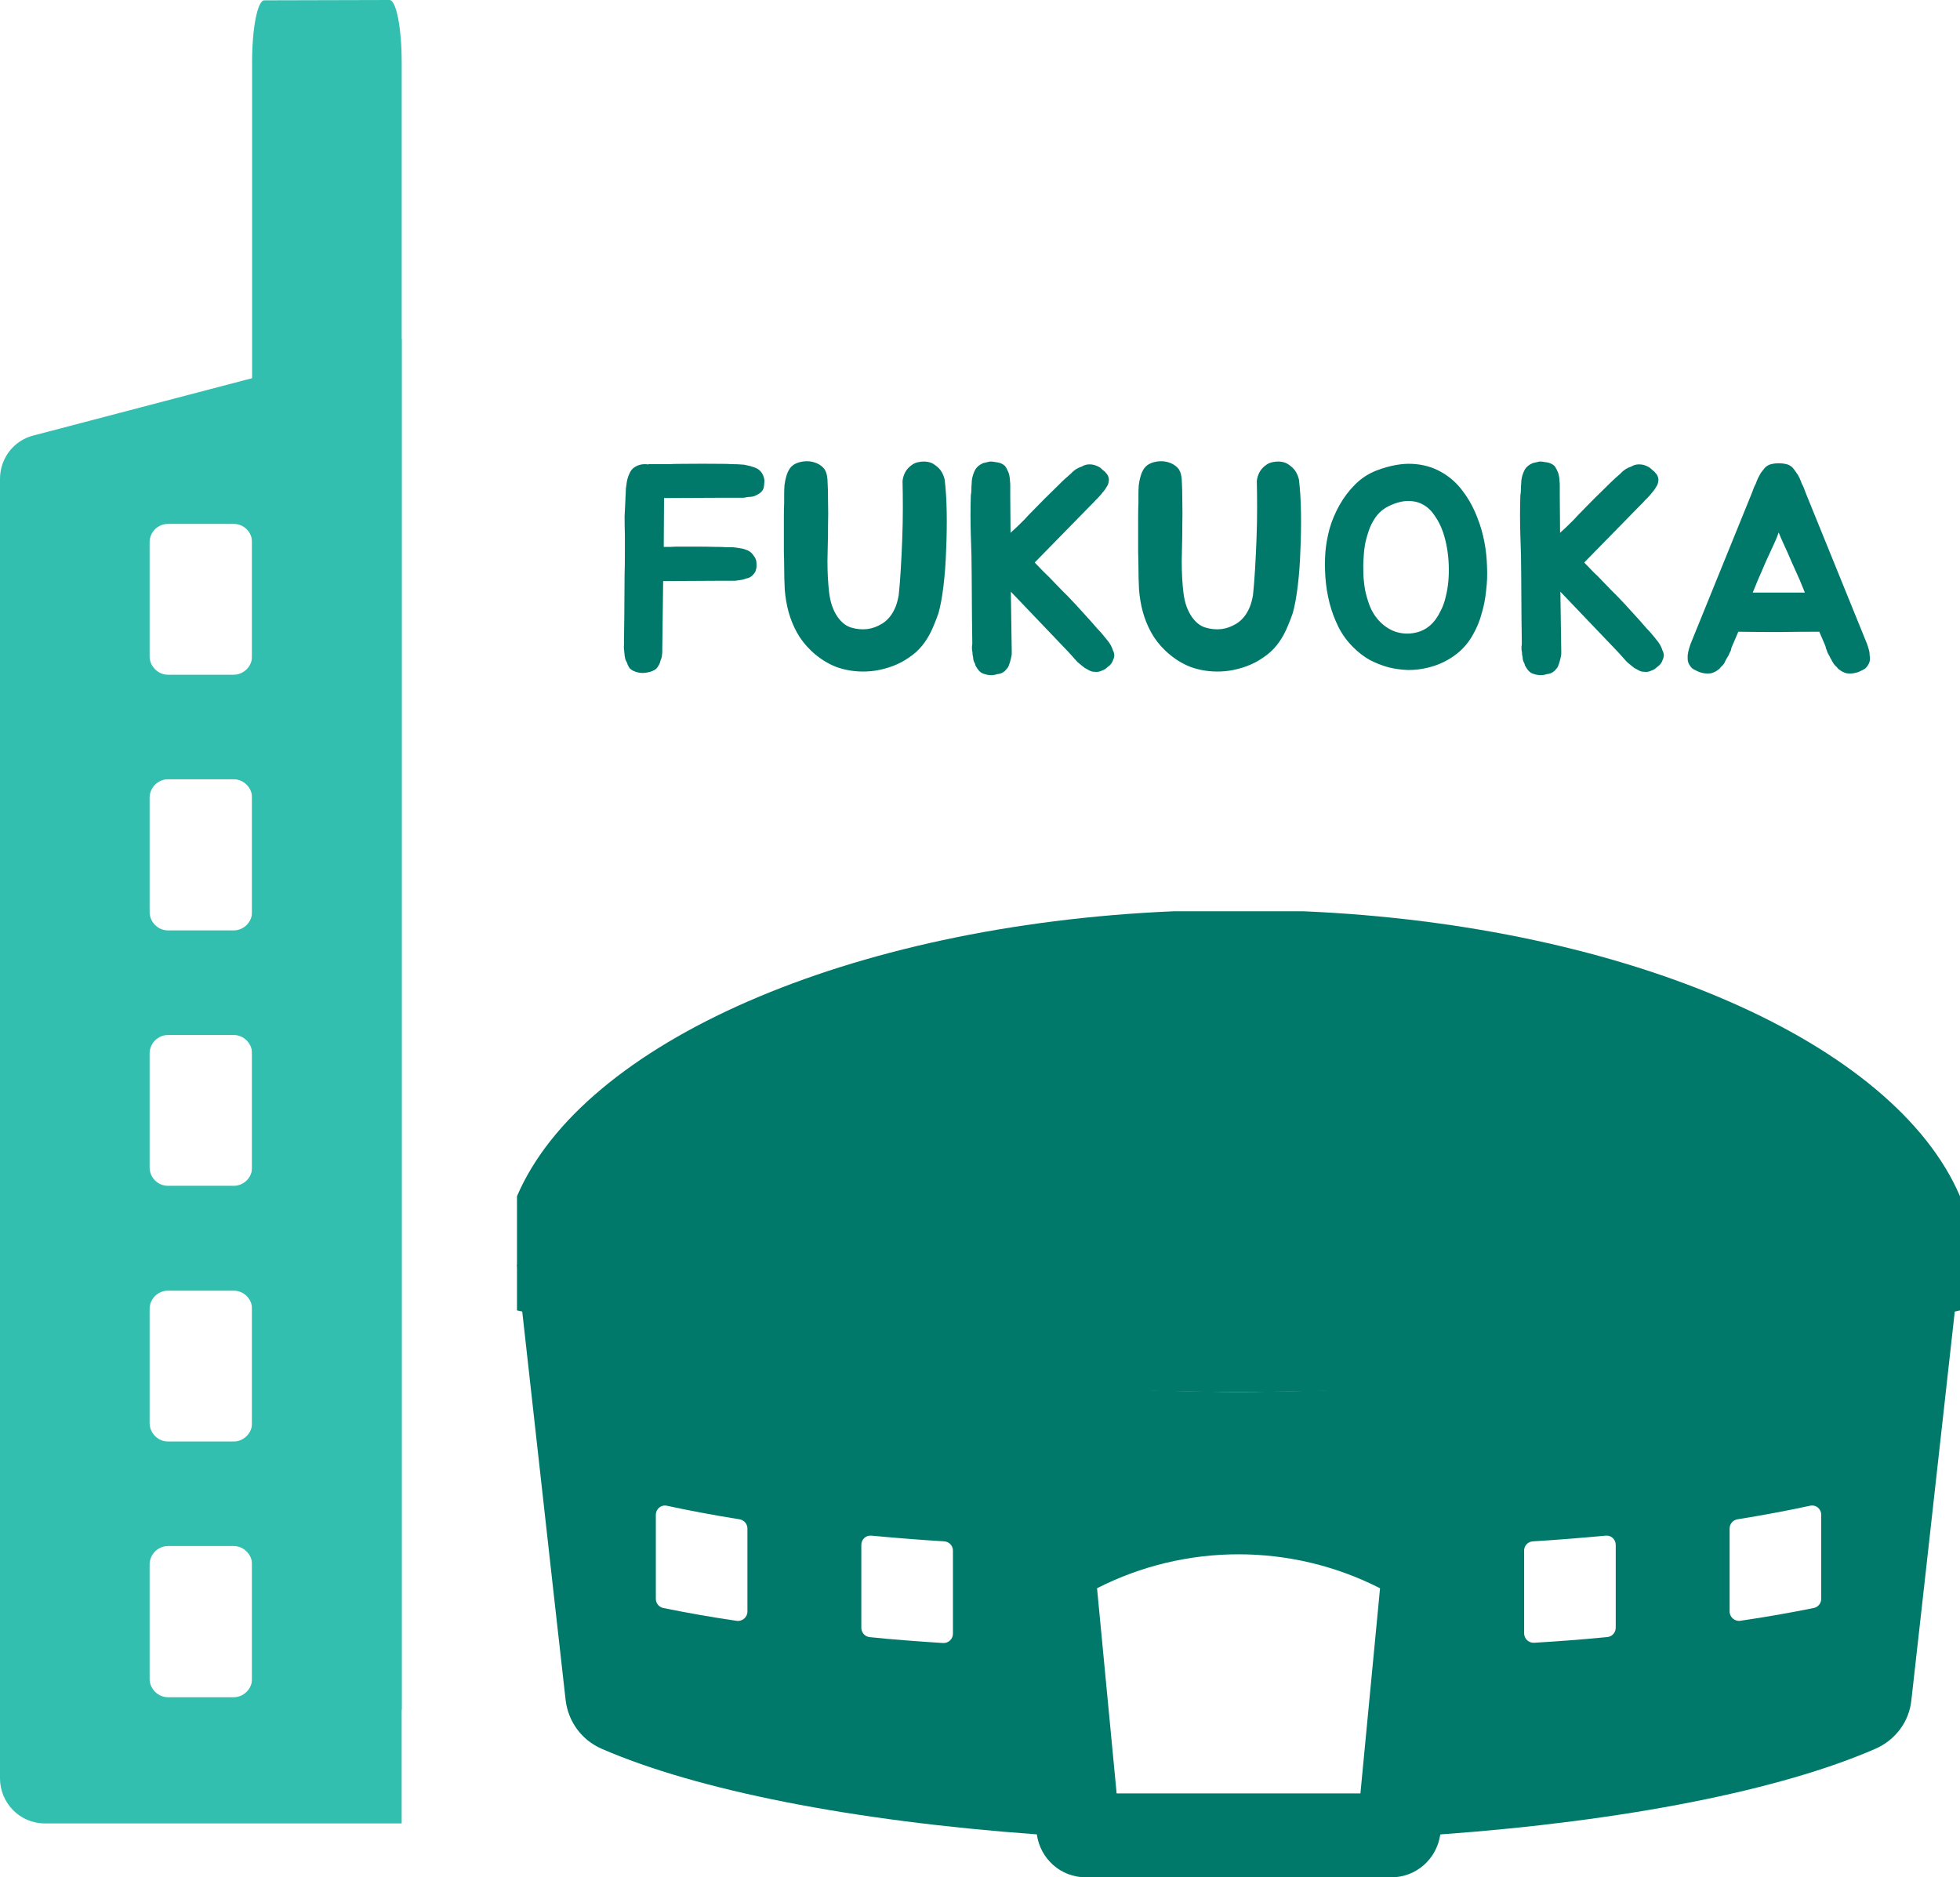
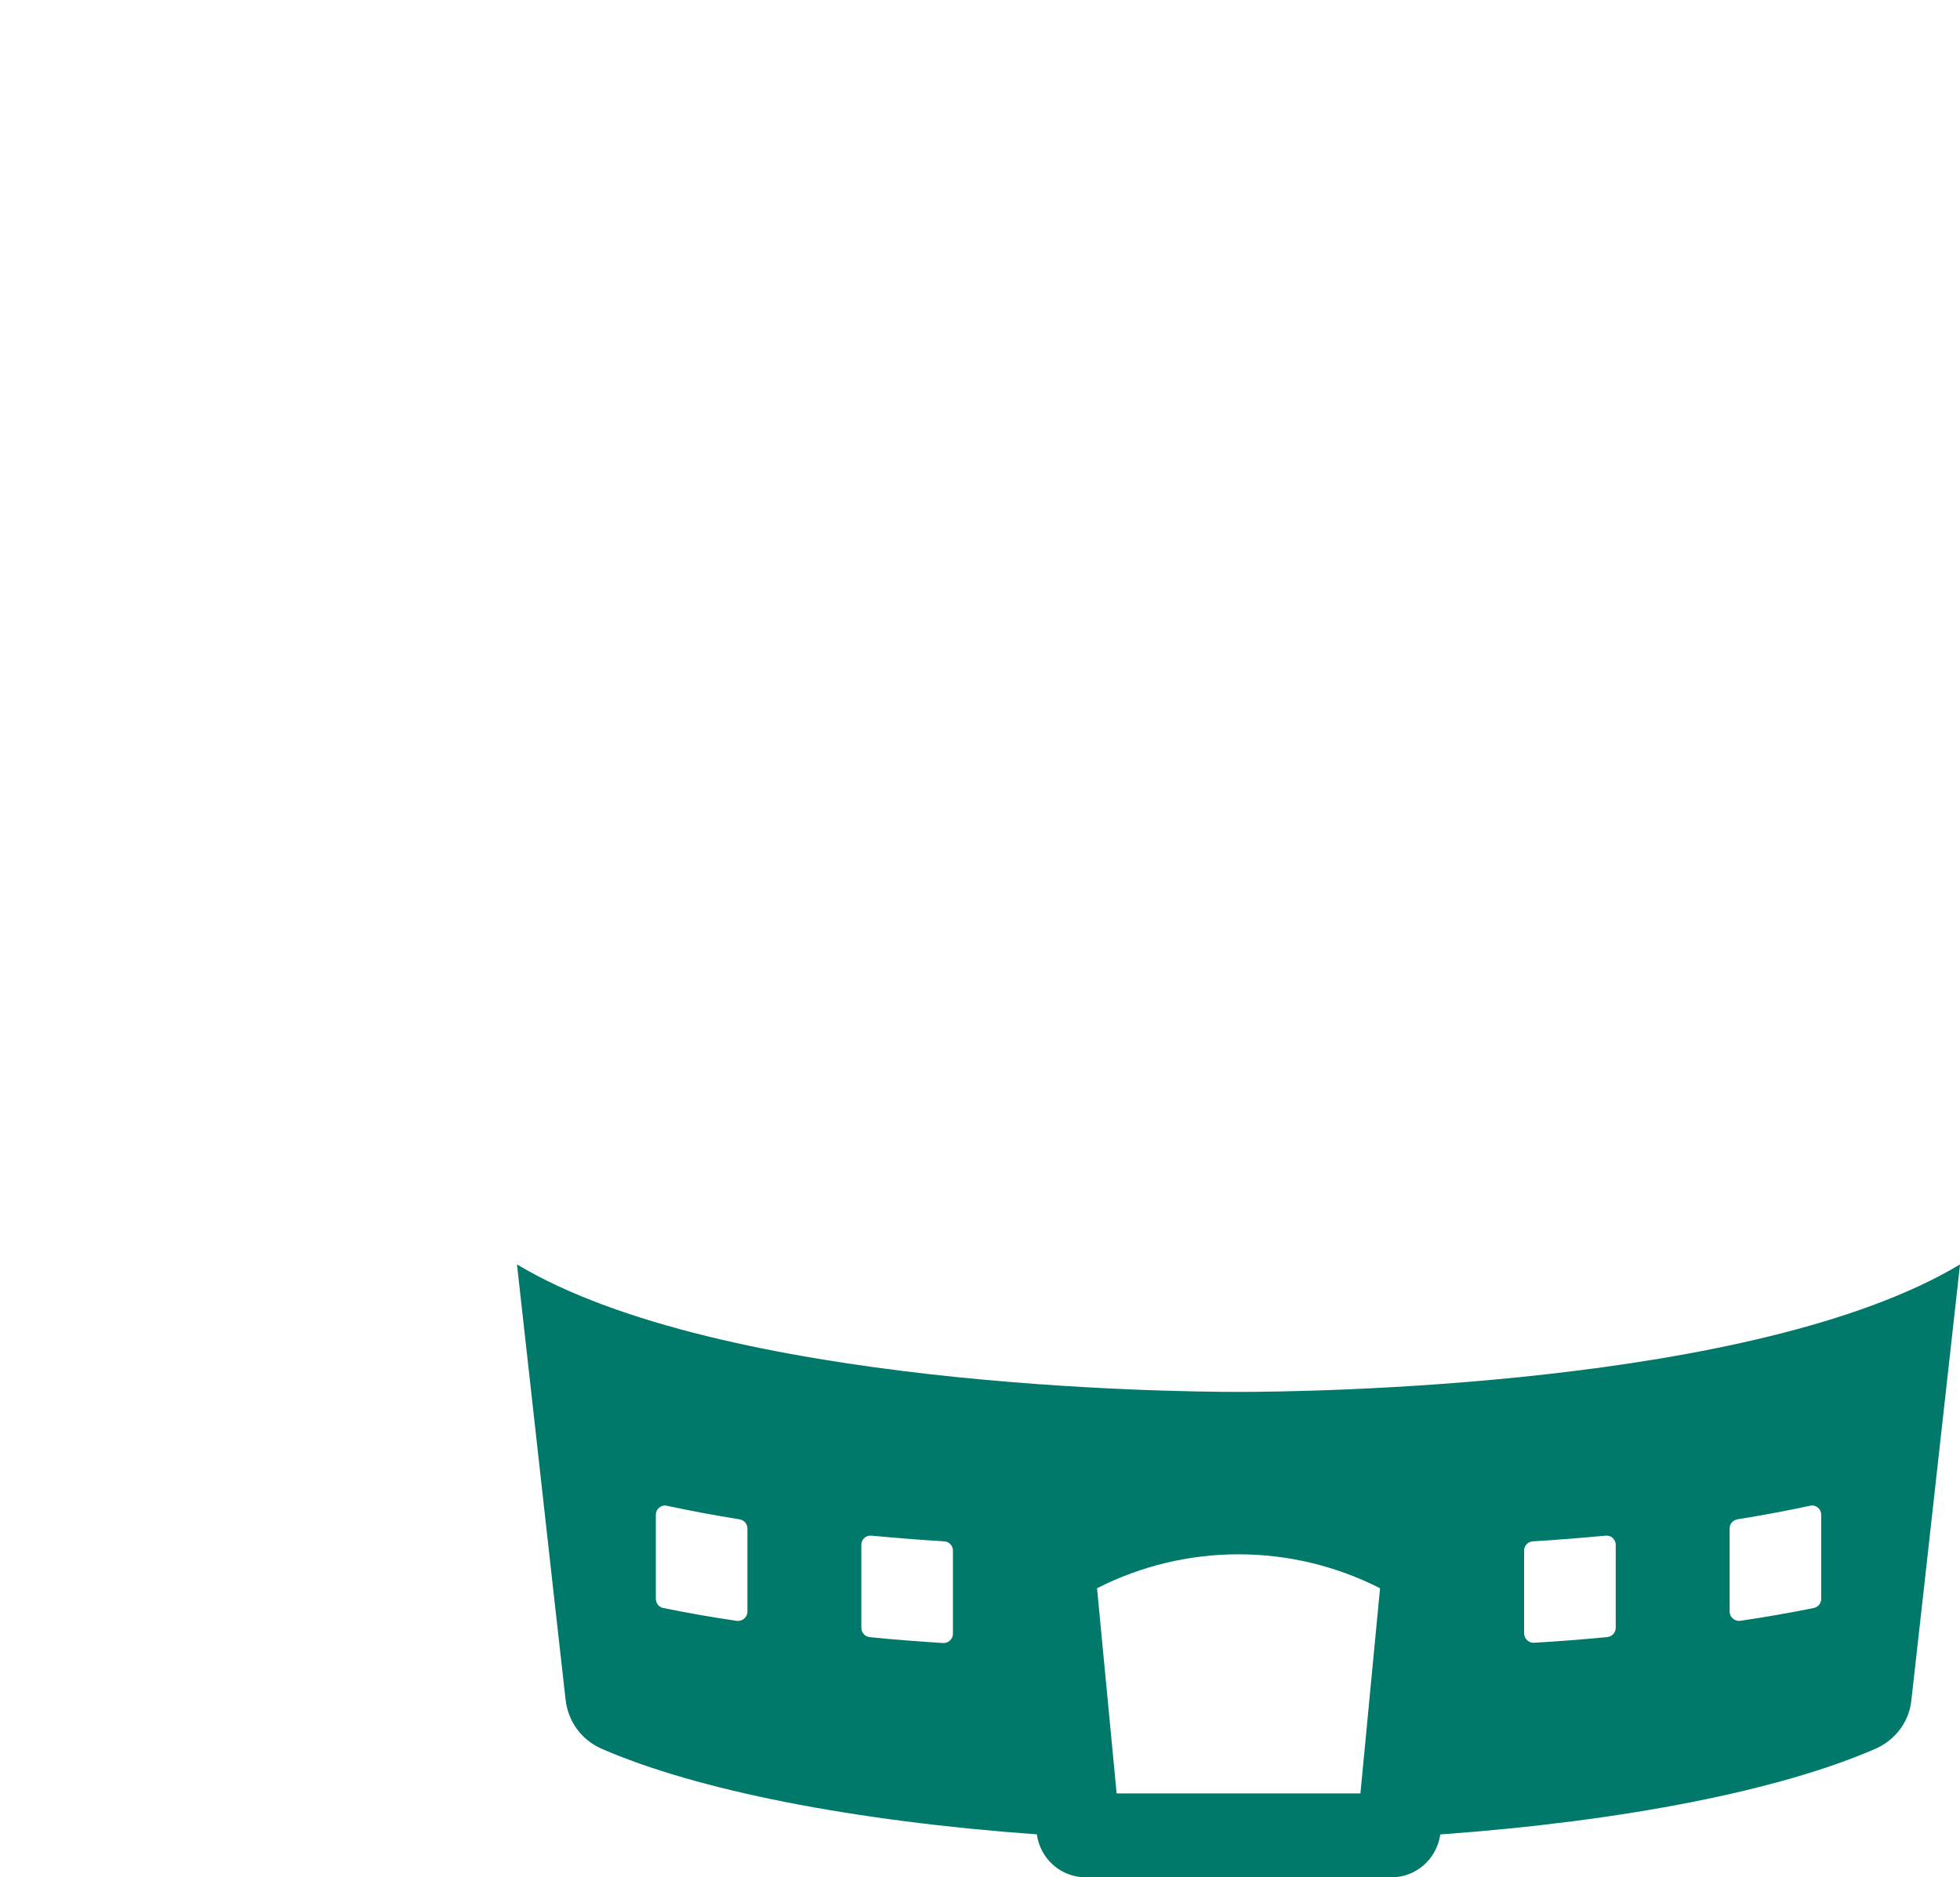
<svg xmlns="http://www.w3.org/2000/svg" width="213" height="204" viewBox="0 0 213 204" fill="none">
  <g clip-path="url(#clip0_2058_43)">
-     <path d="M42.328 0L28.722 0.035C27.986 0.035 27.395 3.041 27.395 6.782V185.79H43.653V6.779C43.653 3.039 43.062 0 42.325 0H42.328Z" fill="#33BFAF" />
-     <path d="M3.638 47.324C1.501 47.859 0 49.795 0 52.035V193.237C0 195.943 2.17 198.147 4.872 198.147H43.65V36.836L3.638 47.324ZM27.395 182.43C27.395 183.521 26.485 184.434 25.392 184.434H18.259C17.168 184.434 16.259 183.524 16.259 182.43V170.008C16.259 168.914 17.168 168.004 18.259 168.004H25.392C26.485 168.004 27.395 168.914 27.395 170.008V182.43ZM27.395 154.642C27.395 155.733 26.485 156.646 25.392 156.646H18.259C17.168 156.646 16.259 155.736 16.259 154.642V142.258C16.259 141.129 17.168 140.254 18.259 140.254H25.392C26.485 140.254 27.395 141.129 27.395 142.258V154.642ZM27.395 126.857C27.395 127.986 26.485 128.859 25.392 128.859H18.259C17.168 128.859 16.259 127.986 16.259 126.857V114.473C16.259 113.379 17.168 112.469 18.259 112.469H25.392C26.485 112.469 27.395 113.379 27.395 114.473V126.857ZM27.395 99.105C27.395 100.196 26.485 101.106 25.392 101.106H18.259C17.168 101.106 16.259 100.196 16.259 99.105V86.683C16.259 85.591 17.168 84.681 18.259 84.681H25.392C26.485 84.681 27.395 85.591 27.395 86.683V99.105ZM27.395 71.317C27.395 72.411 26.485 73.321 25.392 73.321H18.259C17.168 73.321 16.259 72.411 16.259 71.317V58.933C16.259 57.804 17.168 56.931 18.259 56.931H25.392C26.485 56.931 27.395 57.804 27.395 58.933V71.317Z" fill="#33BFAF" />
    <path d="M56.182 137.399L60.052 172.123L61.464 184.702C61.736 187.073 63.194 189.074 65.38 190.033C75.712 194.528 92.607 197.885 112.674 199.335C113.057 202.007 115.278 204.003 118.004 204.003H151.191C153.914 204.003 156.138 202.007 156.521 199.344C176.591 197.893 193.497 194.533 203.805 190.036C205.991 189.077 207.494 187.076 207.721 184.704L209.132 172.126L213.003 137.402C190.736 150.753 141.65 151.255 134.595 151.255C127.54 151.255 78.451 150.756 56.184 137.402L56.182 137.399ZM81.225 175.124C81.225 175.742 80.664 176.22 80.052 176.131C77.285 175.729 74.632 175.256 72.076 174.738C71.604 174.64 71.272 174.222 71.272 173.741V164.609C71.272 163.966 71.844 163.491 72.473 163.626C74.961 164.163 77.606 164.658 80.367 165.1C80.856 165.179 81.225 165.6 81.225 166.094V175.129V175.124ZM103.559 177.53C103.559 178.117 103.057 178.581 102.472 178.543C99.775 178.365 97.112 178.176 94.51 177.903C93.992 177.849 93.603 177.406 93.603 176.882V167.877C93.603 167.286 94.094 166.821 94.685 166.875C97.249 167.11 99.902 167.334 102.607 167.494C103.138 167.523 103.559 167.961 103.559 168.493V177.53ZM187.964 166.089C187.964 165.595 188.334 165.173 188.823 165.098C191.586 164.655 194.229 164.161 196.717 163.623C197.346 163.488 197.918 163.963 197.918 164.606V173.738C197.918 174.222 197.589 174.638 197.114 174.735C194.555 175.256 191.883 175.723 189.133 176.126C188.523 176.218 187.964 175.737 187.964 175.118V166.086V166.089ZM165.63 168.493C165.63 167.961 166.051 167.523 166.583 167.494C169.287 167.334 171.938 167.11 174.505 166.875C175.096 166.821 175.587 167.286 175.587 167.877V176.877C175.587 177.403 175.198 177.844 174.677 177.895C172.078 178.149 169.412 178.357 166.718 178.514C166.135 178.549 165.633 178.079 165.633 177.493V168.49L165.63 168.493ZM149.974 172.59L147.841 194.887H121.348L119.219 172.59C128.865 167.672 140.33 167.675 149.971 172.59H149.974Z" fill="#00796B" />
-     <path d="M141.661 99.026H127.516C92.151 100.547 63.307 113.333 56.182 129.993V142.396C108.45 154.205 160.724 154.205 213 142.396V129.993C205.872 113.333 177.031 100.547 141.661 99.026Z" fill="#00796B" />
-     <path d="M82.724 51.304C82.916 51.56 83.033 51.859 83.076 52.2C83.076 52.328 83.065 52.456 83.044 52.584C83.044 52.691 83.033 52.797 83.012 52.904C82.991 53.139 82.852 53.363 82.596 53.576C82.447 53.683 82.255 53.789 82.02 53.896C81.892 53.939 81.753 53.971 81.604 53.992C81.476 53.992 81.327 54.003 81.156 54.024C81.028 54.067 80.889 54.088 80.74 54.088C80.591 54.088 80.441 54.088 80.292 54.088H78.852L72.164 54.12V54.216L72.132 59.432C72.303 59.432 72.484 59.432 72.676 59.432C72.889 59.432 73.145 59.421 73.444 59.4C74.297 59.4 75.055 59.4 75.716 59.4C76.399 59.4 77.145 59.411 77.956 59.432H78.148C78.383 59.432 78.617 59.443 78.852 59.464C79.108 59.464 79.364 59.464 79.62 59.464C79.855 59.485 80.089 59.517 80.324 59.56C80.559 59.581 80.793 59.635 81.028 59.72C81.412 59.848 81.689 60.051 81.86 60.328C82.095 60.605 82.212 60.893 82.212 61.192C82.212 61.32 82.212 61.448 82.212 61.576C82.212 61.683 82.191 61.8 82.148 61.928C82.127 62.099 81.988 62.312 81.732 62.568C81.561 62.717 81.359 62.813 81.124 62.856C81.017 62.899 80.889 62.941 80.74 62.984C80.612 63.005 80.473 63.027 80.324 63.048C80.175 63.069 80.025 63.091 79.876 63.112C79.748 63.112 79.599 63.112 79.428 63.112H77.956L72.068 63.144L71.972 70.568V70.824C71.972 70.931 71.961 71.037 71.94 71.144C71.94 71.229 71.929 71.325 71.908 71.432C71.865 71.539 71.823 71.656 71.78 71.784C71.759 71.891 71.727 71.997 71.684 72.104C71.535 72.403 71.396 72.605 71.268 72.712C71.033 72.883 70.745 73 70.404 73.064C69.828 73.192 69.284 73.128 68.772 72.872C68.665 72.808 68.559 72.733 68.452 72.648C68.367 72.541 68.292 72.413 68.228 72.264C68.185 72.179 68.164 72.115 68.164 72.072L68.068 71.88C68.004 71.773 67.961 71.667 67.94 71.56C67.919 71.432 67.897 71.315 67.876 71.208C67.876 71.101 67.865 70.995 67.844 70.888C67.844 70.781 67.833 70.675 67.812 70.568C67.791 70.397 67.791 70.227 67.812 70.056V69.544L67.844 67.048L67.876 62.44C67.897 61.757 67.908 61.064 67.908 60.36C67.908 59.656 67.908 58.931 67.908 58.184C67.887 57.416 67.876 56.733 67.876 56.136C67.897 55.539 67.929 54.888 67.972 54.184V54.024C67.993 53.789 68.004 53.576 68.004 53.384C68.004 53.171 68.025 52.957 68.068 52.744C68.111 52.275 68.217 51.859 68.388 51.496C68.537 51.133 68.751 50.877 69.028 50.728C69.348 50.536 69.689 50.44 70.052 50.44C70.223 50.44 70.361 50.451 70.468 50.472V50.44C70.852 50.44 71.161 50.44 71.396 50.44C71.631 50.44 71.855 50.44 72.068 50.44C72.281 50.44 72.516 50.44 72.772 50.44C73.028 50.419 73.369 50.408 73.796 50.408C75.503 50.387 77.188 50.387 78.852 50.408H79.012C79.247 50.429 79.481 50.44 79.716 50.44C79.972 50.44 80.228 50.451 80.484 50.472C80.719 50.472 80.953 50.504 81.188 50.568C81.423 50.611 81.657 50.675 81.892 50.76C82.255 50.867 82.532 51.048 82.724 51.304ZM102.658 52.104C102.786 53.128 102.861 54.323 102.882 55.688C102.904 57.032 102.882 58.397 102.818 59.784C102.776 61.149 102.68 62.451 102.53 63.688C102.381 64.904 102.2 65.885 101.986 66.632C101.837 67.08 101.656 67.549 101.442 68.04C101.25 68.509 101.037 68.936 100.802 69.32C100.461 69.896 100.045 70.408 99.554 70.856C99.064 71.283 98.52 71.656 97.922 71.976C97.346 72.275 96.728 72.509 96.066 72.68C95.426 72.851 94.786 72.947 94.146 72.968C93.016 73.011 91.938 72.851 90.914 72.488C89.912 72.104 88.984 71.507 88.13 70.696C87.49 70.077 86.978 69.416 86.594 68.712C86.21 68.008 85.912 67.272 85.698 66.504C85.485 65.715 85.346 64.904 85.282 64.072C85.24 63.24 85.218 62.387 85.218 61.512C85.218 61.107 85.208 60.605 85.186 60.008C85.186 59.389 85.186 58.76 85.186 58.12C85.186 57.459 85.186 56.819 85.186 56.2C85.186 55.581 85.197 55.059 85.218 54.632C85.218 54.355 85.218 54.056 85.218 53.736C85.218 53.395 85.229 53.064 85.25 52.744C85.293 52.403 85.357 52.083 85.442 51.784C85.528 51.464 85.656 51.176 85.826 50.92C86.018 50.643 86.285 50.44 86.626 50.312C86.968 50.184 87.32 50.12 87.682 50.12C88.066 50.12 88.429 50.195 88.77 50.344C89.112 50.493 89.389 50.707 89.602 50.984C89.709 51.155 89.784 51.325 89.826 51.496C89.869 51.667 89.901 51.859 89.922 52.072C89.965 52.776 89.986 53.576 89.986 54.472C90.008 55.368 90.008 56.243 89.986 57.096C89.986 57.928 89.976 58.696 89.954 59.4C89.933 60.104 89.922 60.627 89.922 60.968C89.922 62.248 89.986 63.411 90.114 64.456C90.242 65.48 90.541 66.333 91.01 67.016C91.437 67.635 91.938 68.029 92.514 68.2C93.09 68.371 93.666 68.424 94.242 68.36C94.776 68.296 95.309 68.104 95.842 67.784C96.397 67.443 96.834 66.952 97.154 66.312C97.282 66.077 97.389 65.811 97.474 65.512C97.56 65.213 97.624 64.936 97.666 64.68C97.752 63.869 97.826 62.931 97.89 61.864C97.954 60.776 98.008 59.667 98.05 58.536C98.093 57.405 98.114 56.296 98.114 55.208C98.114 54.12 98.104 53.139 98.082 52.264C98.125 51.88 98.242 51.528 98.434 51.208C98.605 50.931 98.85 50.685 99.17 50.472C99.49 50.259 99.928 50.152 100.482 50.152C100.93 50.173 101.293 50.291 101.57 50.504C101.848 50.696 102.072 50.909 102.242 51.144C102.434 51.421 102.573 51.741 102.658 52.104ZM120.956 70.696C121.126 71.016 121.137 71.336 120.988 71.656C120.881 71.997 120.7 72.253 120.444 72.424C120.316 72.531 120.198 72.627 120.092 72.712C119.985 72.776 119.868 72.829 119.74 72.872C119.505 73 119.228 73.043 118.908 73C118.78 73 118.662 72.979 118.556 72.936C118.449 72.893 118.342 72.84 118.236 72.776C118.129 72.712 118.012 72.648 117.884 72.584C117.777 72.499 117.67 72.413 117.564 72.328C117.436 72.221 117.318 72.125 117.212 72.04C117.105 71.955 117.009 71.859 116.924 71.752C116.817 71.645 116.721 71.539 116.636 71.432C116.55 71.325 116.465 71.229 116.38 71.144L115.996 70.728L109.852 64.296L109.948 70.728V71.016C109.948 71.101 109.937 71.197 109.916 71.304C109.894 71.389 109.873 71.485 109.852 71.592C109.788 71.869 109.713 72.115 109.628 72.328C109.585 72.456 109.521 72.563 109.436 72.648C109.372 72.733 109.297 72.819 109.212 72.904C108.977 73.117 108.7 73.235 108.38 73.256C108.06 73.363 107.761 73.395 107.484 73.352C107.228 73.331 106.961 73.256 106.684 73.128C106.47 73 106.278 72.787 106.108 72.488C106.065 72.403 106.033 72.349 106.012 72.328C106.012 72.307 105.99 72.232 105.948 72.104C105.82 71.891 105.756 71.677 105.756 71.464C105.734 71.336 105.713 71.219 105.692 71.112C105.692 71.005 105.681 70.888 105.66 70.76C105.638 70.675 105.628 70.589 105.628 70.504C105.628 70.419 105.628 70.333 105.628 70.248C105.649 70.141 105.66 70.056 105.66 69.992C105.66 69.907 105.66 69.811 105.66 69.704L105.628 67.176L105.596 62.472C105.596 61.107 105.564 59.635 105.5 58.056C105.478 57.288 105.468 56.605 105.468 56.008C105.468 55.411 105.478 54.739 105.5 53.992V53.864C105.542 53.629 105.564 53.405 105.564 53.192C105.564 52.957 105.574 52.733 105.596 52.52C105.596 52.093 105.692 51.667 105.884 51.24C106.012 50.92 106.236 50.664 106.556 50.472C106.726 50.365 106.886 50.301 107.036 50.28C107.206 50.237 107.388 50.195 107.58 50.152C107.729 50.152 107.868 50.163 107.996 50.184C108.145 50.205 108.284 50.227 108.411 50.248C108.689 50.291 108.945 50.408 109.18 50.6C109.244 50.664 109.297 50.739 109.34 50.824C109.404 50.909 109.457 51.016 109.5 51.144C109.606 51.315 109.681 51.56 109.724 51.88C109.745 52.008 109.756 52.136 109.756 52.264C109.777 52.392 109.788 52.531 109.788 52.68V53.992L109.82 57.896C110.161 57.597 110.492 57.288 110.812 56.968C111.153 56.648 111.484 56.307 111.804 55.944C112.38 55.347 112.945 54.771 113.5 54.216C114.076 53.64 114.652 53.075 115.228 52.52L115.324 52.424C115.494 52.253 115.665 52.093 115.836 51.944C116.028 51.773 116.209 51.613 116.38 51.464C116.7 51.101 117.094 50.845 117.564 50.696C117.862 50.504 118.214 50.429 118.62 50.472C118.812 50.493 118.982 50.536 119.132 50.6C119.302 50.664 119.462 50.749 119.612 50.856C119.718 50.963 119.825 51.059 119.932 51.144C120.038 51.208 120.124 51.293 120.188 51.4C120.358 51.549 120.465 51.773 120.508 52.072C120.508 52.307 120.465 52.52 120.38 52.712C120.316 52.819 120.252 52.925 120.188 53.032C120.124 53.139 120.049 53.245 119.964 53.352C119.857 53.48 119.761 53.597 119.676 53.704C119.59 53.811 119.494 53.917 119.388 54.024C119.302 54.131 119.206 54.227 119.1 54.312C119.014 54.397 118.929 54.493 118.844 54.6L118.428 55.016L112.444 61.128C112.764 61.448 113.094 61.789 113.436 62.152C113.798 62.493 114.14 62.835 114.46 63.176C114.78 63.496 115.078 63.805 115.356 64.104C115.633 64.381 115.868 64.616 116.06 64.808C116.636 65.405 117.19 66.003 117.724 66.6C118.257 67.176 118.78 67.763 119.292 68.36L119.388 68.456C119.558 68.627 119.718 68.808 119.868 69C120.017 69.171 120.156 69.341 120.284 69.512C120.604 69.875 120.828 70.269 120.956 70.696ZM141.158 52.104C141.286 53.128 141.361 54.323 141.382 55.688C141.404 57.032 141.382 58.397 141.318 59.784C141.276 61.149 141.18 62.451 141.03 63.688C140.881 64.904 140.7 65.885 140.486 66.632C140.337 67.08 140.156 67.549 139.942 68.04C139.75 68.509 139.537 68.936 139.302 69.32C138.961 69.896 138.545 70.408 138.054 70.856C137.564 71.283 137.02 71.656 136.422 71.976C135.846 72.275 135.228 72.509 134.566 72.68C133.926 72.851 133.286 72.947 132.646 72.968C131.516 73.011 130.438 72.851 129.414 72.488C128.412 72.104 127.484 71.507 126.63 70.696C125.99 70.077 125.478 69.416 125.094 68.712C124.71 68.008 124.412 67.272 124.198 66.504C123.985 65.715 123.846 64.904 123.782 64.072C123.74 63.24 123.718 62.387 123.718 61.512C123.718 61.107 123.708 60.605 123.686 60.008C123.686 59.389 123.686 58.76 123.686 58.12C123.686 57.459 123.686 56.819 123.686 56.2C123.686 55.581 123.697 55.059 123.718 54.632C123.718 54.355 123.718 54.056 123.718 53.736C123.718 53.395 123.729 53.064 123.75 52.744C123.793 52.403 123.857 52.083 123.942 51.784C124.028 51.464 124.156 51.176 124.326 50.92C124.518 50.643 124.785 50.44 125.126 50.312C125.468 50.184 125.82 50.12 126.182 50.12C126.566 50.12 126.929 50.195 127.27 50.344C127.612 50.493 127.889 50.707 128.102 50.984C128.209 51.155 128.284 51.325 128.326 51.496C128.369 51.667 128.401 51.859 128.422 52.072C128.465 52.776 128.486 53.576 128.486 54.472C128.508 55.368 128.508 56.243 128.486 57.096C128.486 57.928 128.476 58.696 128.454 59.4C128.433 60.104 128.422 60.627 128.422 60.968C128.422 62.248 128.486 63.411 128.614 64.456C128.742 65.48 129.041 66.333 129.51 67.016C129.937 67.635 130.438 68.029 131.014 68.2C131.59 68.371 132.166 68.424 132.742 68.36C133.276 68.296 133.809 68.104 134.342 67.784C134.897 67.443 135.334 66.952 135.654 66.312C135.782 66.077 135.889 65.811 135.974 65.512C136.06 65.213 136.124 64.936 136.166 64.68C136.252 63.869 136.326 62.931 136.39 61.864C136.454 60.776 136.508 59.667 136.55 58.536C136.593 57.405 136.614 56.296 136.614 55.208C136.614 54.12 136.604 53.139 136.582 52.264C136.625 51.88 136.742 51.528 136.934 51.208C137.105 50.931 137.35 50.685 137.67 50.472C137.99 50.259 138.428 50.152 138.982 50.152C139.43 50.173 139.793 50.291 140.07 50.504C140.348 50.696 140.572 50.909 140.742 51.144C140.934 51.421 141.073 51.741 141.158 52.104ZM149.632 51.112C151.061 50.579 152.352 50.344 153.504 50.408C154.677 50.472 155.722 50.771 156.64 51.304C157.557 51.816 158.336 52.509 158.976 53.384C159.637 54.259 160.17 55.24 160.576 56.328C160.896 57.139 161.141 57.992 161.312 58.888C161.482 59.784 161.578 60.68 161.6 61.576C161.642 62.451 161.61 63.315 161.503 64.168C161.418 65.021 161.269 65.811 161.056 66.536C160.928 67.027 160.778 67.475 160.608 67.88C160.437 68.285 160.234 68.691 160 69.096C159.466 70.013 158.773 70.76 157.92 71.336C157.088 71.912 156.17 72.317 155.168 72.552C154.485 72.723 153.781 72.808 153.056 72.808C152.33 72.787 151.616 72.691 150.911 72.52C150.208 72.328 149.525 72.061 148.864 71.72C148.224 71.357 147.637 70.909 147.104 70.376C146.442 69.736 145.898 69 145.472 68.168C145.045 67.315 144.714 66.429 144.48 65.512C144.245 64.573 144.096 63.635 144.032 62.696C143.968 61.757 143.968 60.861 144.032 60.008C144.096 59.219 144.245 58.376 144.48 57.48C144.736 56.584 145.098 55.72 145.568 54.888C146.037 54.056 146.602 53.309 147.264 52.648C147.946 51.965 148.736 51.453 149.632 51.112ZM157.12 64.808C157.376 63.805 157.482 62.675 157.44 61.416C157.397 60.157 157.194 58.973 156.832 57.864C156.597 57.181 156.298 56.584 155.936 56.072C155.594 55.539 155.178 55.133 154.688 54.856C154.218 54.579 153.664 54.44 153.024 54.44C152.384 54.44 151.669 54.632 150.88 55.016C150.41 55.251 150.005 55.571 149.664 55.976C149.344 56.381 149.077 56.84 148.864 57.352C148.672 57.864 148.512 58.397 148.384 58.952C148.277 59.507 148.213 60.04 148.192 60.552C148.149 61.107 148.138 61.693 148.16 62.312C148.181 62.909 148.245 63.517 148.352 64.136C148.48 64.733 148.65 65.309 148.864 65.864C149.077 66.397 149.365 66.877 149.728 67.304C150.282 67.944 150.922 68.392 151.648 68.648C152.394 68.883 153.13 68.915 153.856 68.744C155.029 68.488 155.925 67.709 156.544 66.408C156.8 65.939 156.992 65.405 157.12 64.808ZM180.674 70.696C180.845 71.016 180.856 71.336 180.706 71.656C180.6 71.997 180.418 72.253 180.162 72.424C180.034 72.531 179.917 72.627 179.81 72.712C179.704 72.776 179.586 72.829 179.458 72.872C179.224 73 178.946 73.043 178.626 73C178.498 73 178.381 72.979 178.274 72.936C178.168 72.893 178.061 72.84 177.954 72.776C177.848 72.712 177.73 72.648 177.602 72.584C177.496 72.499 177.389 72.413 177.282 72.328C177.154 72.221 177.037 72.125 176.93 72.04C176.824 71.955 176.728 71.859 176.642 71.752C176.536 71.645 176.44 71.539 176.354 71.432C176.269 71.325 176.184 71.229 176.098 71.144L175.714 70.728L169.57 64.296L169.666 70.728V71.016C169.666 71.101 169.656 71.197 169.634 71.304C169.613 71.389 169.592 71.485 169.57 71.592C169.506 71.869 169.432 72.115 169.346 72.328C169.304 72.456 169.24 72.563 169.154 72.648C169.09 72.733 169.016 72.819 168.93 72.904C168.696 73.117 168.418 73.235 168.098 73.256C167.778 73.363 167.48 73.395 167.202 73.352C166.946 73.331 166.68 73.256 166.402 73.128C166.189 73 165.997 72.787 165.826 72.488C165.784 72.403 165.752 72.349 165.73 72.328C165.73 72.307 165.709 72.232 165.666 72.104C165.538 71.891 165.474 71.677 165.474 71.464C165.453 71.336 165.432 71.219 165.41 71.112C165.41 71.005 165.4 70.888 165.378 70.76C165.357 70.675 165.346 70.589 165.346 70.504C165.346 70.419 165.346 70.333 165.346 70.248C165.368 70.141 165.378 70.056 165.378 69.992C165.378 69.907 165.378 69.811 165.378 69.704L165.346 67.176L165.314 62.472C165.314 61.107 165.282 59.635 165.218 58.056C165.197 57.288 165.186 56.605 165.186 56.008C165.186 55.411 165.197 54.739 165.218 53.992V53.864C165.261 53.629 165.282 53.405 165.282 53.192C165.282 52.957 165.293 52.733 165.314 52.52C165.314 52.093 165.41 51.667 165.602 51.24C165.73 50.92 165.954 50.664 166.274 50.472C166.445 50.365 166.605 50.301 166.754 50.28C166.925 50.237 167.106 50.195 167.298 50.152C167.448 50.152 167.586 50.163 167.714 50.184C167.864 50.205 168.002 50.227 168.13 50.248C168.408 50.291 168.664 50.408 168.898 50.6C168.962 50.664 169.016 50.739 169.058 50.824C169.122 50.909 169.176 51.016 169.218 51.144C169.325 51.315 169.4 51.56 169.442 51.88C169.464 52.008 169.474 52.136 169.474 52.264C169.496 52.392 169.506 52.531 169.506 52.68V53.992L169.538 57.896C169.88 57.597 170.21 57.288 170.53 56.968C170.872 56.648 171.202 56.307 171.522 55.944C172.098 55.347 172.664 54.771 173.218 54.216C173.794 53.64 174.37 53.075 174.946 52.52L175.042 52.424C175.213 52.253 175.384 52.093 175.554 51.944C175.746 51.773 175.928 51.613 176.098 51.464C176.418 51.101 176.813 50.845 177.282 50.696C177.581 50.504 177.933 50.429 178.338 50.472C178.53 50.493 178.701 50.536 178.85 50.6C179.021 50.664 179.181 50.749 179.33 50.856C179.437 50.963 179.544 51.059 179.65 51.144C179.757 51.208 179.842 51.293 179.906 51.4C180.077 51.549 180.184 51.773 180.226 52.072C180.226 52.307 180.184 52.52 180.098 52.712C180.034 52.819 179.97 52.925 179.906 53.032C179.842 53.139 179.768 53.245 179.682 53.352C179.576 53.48 179.48 53.597 179.394 53.704C179.309 53.811 179.213 53.917 179.106 54.024C179.021 54.131 178.925 54.227 178.818 54.312C178.733 54.397 178.648 54.493 178.562 54.6L178.146 55.016L172.162 61.128C172.482 61.448 172.813 61.789 173.154 62.152C173.517 62.493 173.858 62.835 174.178 63.176C174.498 63.496 174.797 63.805 175.074 64.104C175.352 64.381 175.586 64.616 175.778 64.808C176.354 65.405 176.909 66.003 177.442 66.6C177.976 67.176 178.498 67.763 179.01 68.36L179.106 68.456C179.277 68.627 179.437 68.808 179.586 69C179.736 69.171 179.874 69.341 180.002 69.512C180.322 69.875 180.546 70.269 180.674 70.696ZM203.149 70.824C203.17 70.952 203.181 71.08 203.181 71.208C203.202 71.315 203.213 71.443 203.213 71.592C203.213 71.848 203.138 72.083 202.989 72.296C202.925 72.403 202.84 72.509 202.733 72.616C202.626 72.701 202.498 72.776 202.349 72.84C201.816 73.139 201.25 73.245 200.653 73.16C200.354 73.075 200.088 72.936 199.853 72.744C199.81 72.701 199.778 72.68 199.757 72.68C199.736 72.659 199.714 72.627 199.693 72.584C199.672 72.563 199.65 72.541 199.629 72.52C199.608 72.477 199.576 72.445 199.533 72.424C199.426 72.317 199.341 72.221 199.277 72.136C199.213 72.029 199.149 71.923 199.085 71.816C199.042 71.709 198.989 71.613 198.925 71.528C198.882 71.421 198.829 71.315 198.765 71.208C198.722 71.123 198.68 71.048 198.637 70.984C198.594 70.899 198.562 70.813 198.541 70.728C198.456 70.536 198.402 70.365 198.381 70.216L197.709 68.648C196.237 68.648 194.765 68.659 193.293 68.68C191.842 68.68 190.381 68.669 188.909 68.648L188.237 70.216C188.194 70.301 188.162 70.387 188.141 70.472C188.141 70.557 188.12 70.643 188.077 70.728C188.034 70.813 187.992 70.899 187.949 70.984C187.928 71.048 187.896 71.123 187.853 71.208C187.789 71.315 187.725 71.421 187.661 71.528C187.618 71.613 187.565 71.709 187.501 71.816C187.458 71.923 187.405 72.029 187.341 72.136C187.277 72.221 187.192 72.317 187.085 72.424C187.042 72.445 187.01 72.477 186.989 72.52C186.968 72.541 186.946 72.563 186.925 72.584C186.904 72.627 186.882 72.659 186.861 72.68C186.84 72.68 186.808 72.701 186.765 72.744C186.53 72.936 186.264 73.075 185.965 73.16C185.368 73.245 184.802 73.139 184.269 72.84C184.12 72.776 183.992 72.701 183.885 72.616C183.778 72.509 183.693 72.403 183.629 72.296C183.48 72.083 183.405 71.848 183.405 71.592C183.405 71.443 183.405 71.315 183.405 71.208C183.426 71.08 183.448 70.952 183.469 70.824C183.512 70.632 183.565 70.44 183.629 70.248C183.693 70.056 183.725 69.96 183.725 69.96L190.381 53.576L190.573 53.064C190.616 52.936 190.669 52.819 190.733 52.712C190.797 52.605 190.85 52.477 190.893 52.328C191 52.051 191.117 51.805 191.245 51.592C191.309 51.464 191.384 51.347 191.469 51.24C191.554 51.133 191.64 51.027 191.725 50.92C191.853 50.749 192.034 50.611 192.269 50.504C192.568 50.397 192.909 50.344 193.293 50.344C193.698 50.344 194.05 50.397 194.349 50.504C194.584 50.611 194.765 50.749 194.893 50.92C195.042 51.112 195.202 51.336 195.373 51.592C195.501 51.805 195.618 52.051 195.725 52.328C195.768 52.477 195.821 52.605 195.885 52.712C195.949 52.819 196.002 52.936 196.045 53.064L196.237 53.576L202.893 69.96C202.893 69.96 202.925 70.056 202.989 70.248C203.053 70.44 203.106 70.632 203.149 70.824ZM195.565 62.984C195.288 62.365 195 61.725 194.701 61.064C194.424 60.403 194.125 59.731 193.805 59.048C193.72 58.856 193.634 58.664 193.549 58.472C193.464 58.259 193.378 58.056 193.293 57.864C193.229 58.056 193.154 58.259 193.069 58.472C192.984 58.664 192.898 58.856 192.813 59.048C192.493 59.731 192.184 60.403 191.885 61.064C191.608 61.725 191.33 62.365 191.053 62.984L190.477 64.392H196.141L195.565 62.984Z" fill="#00796B" />
  </g>
  <defs>
    <clipPath id="clip0_2058_43">
      <rect width="213" height="204" fill="white" />
    </clipPath>
  </defs>
</svg>